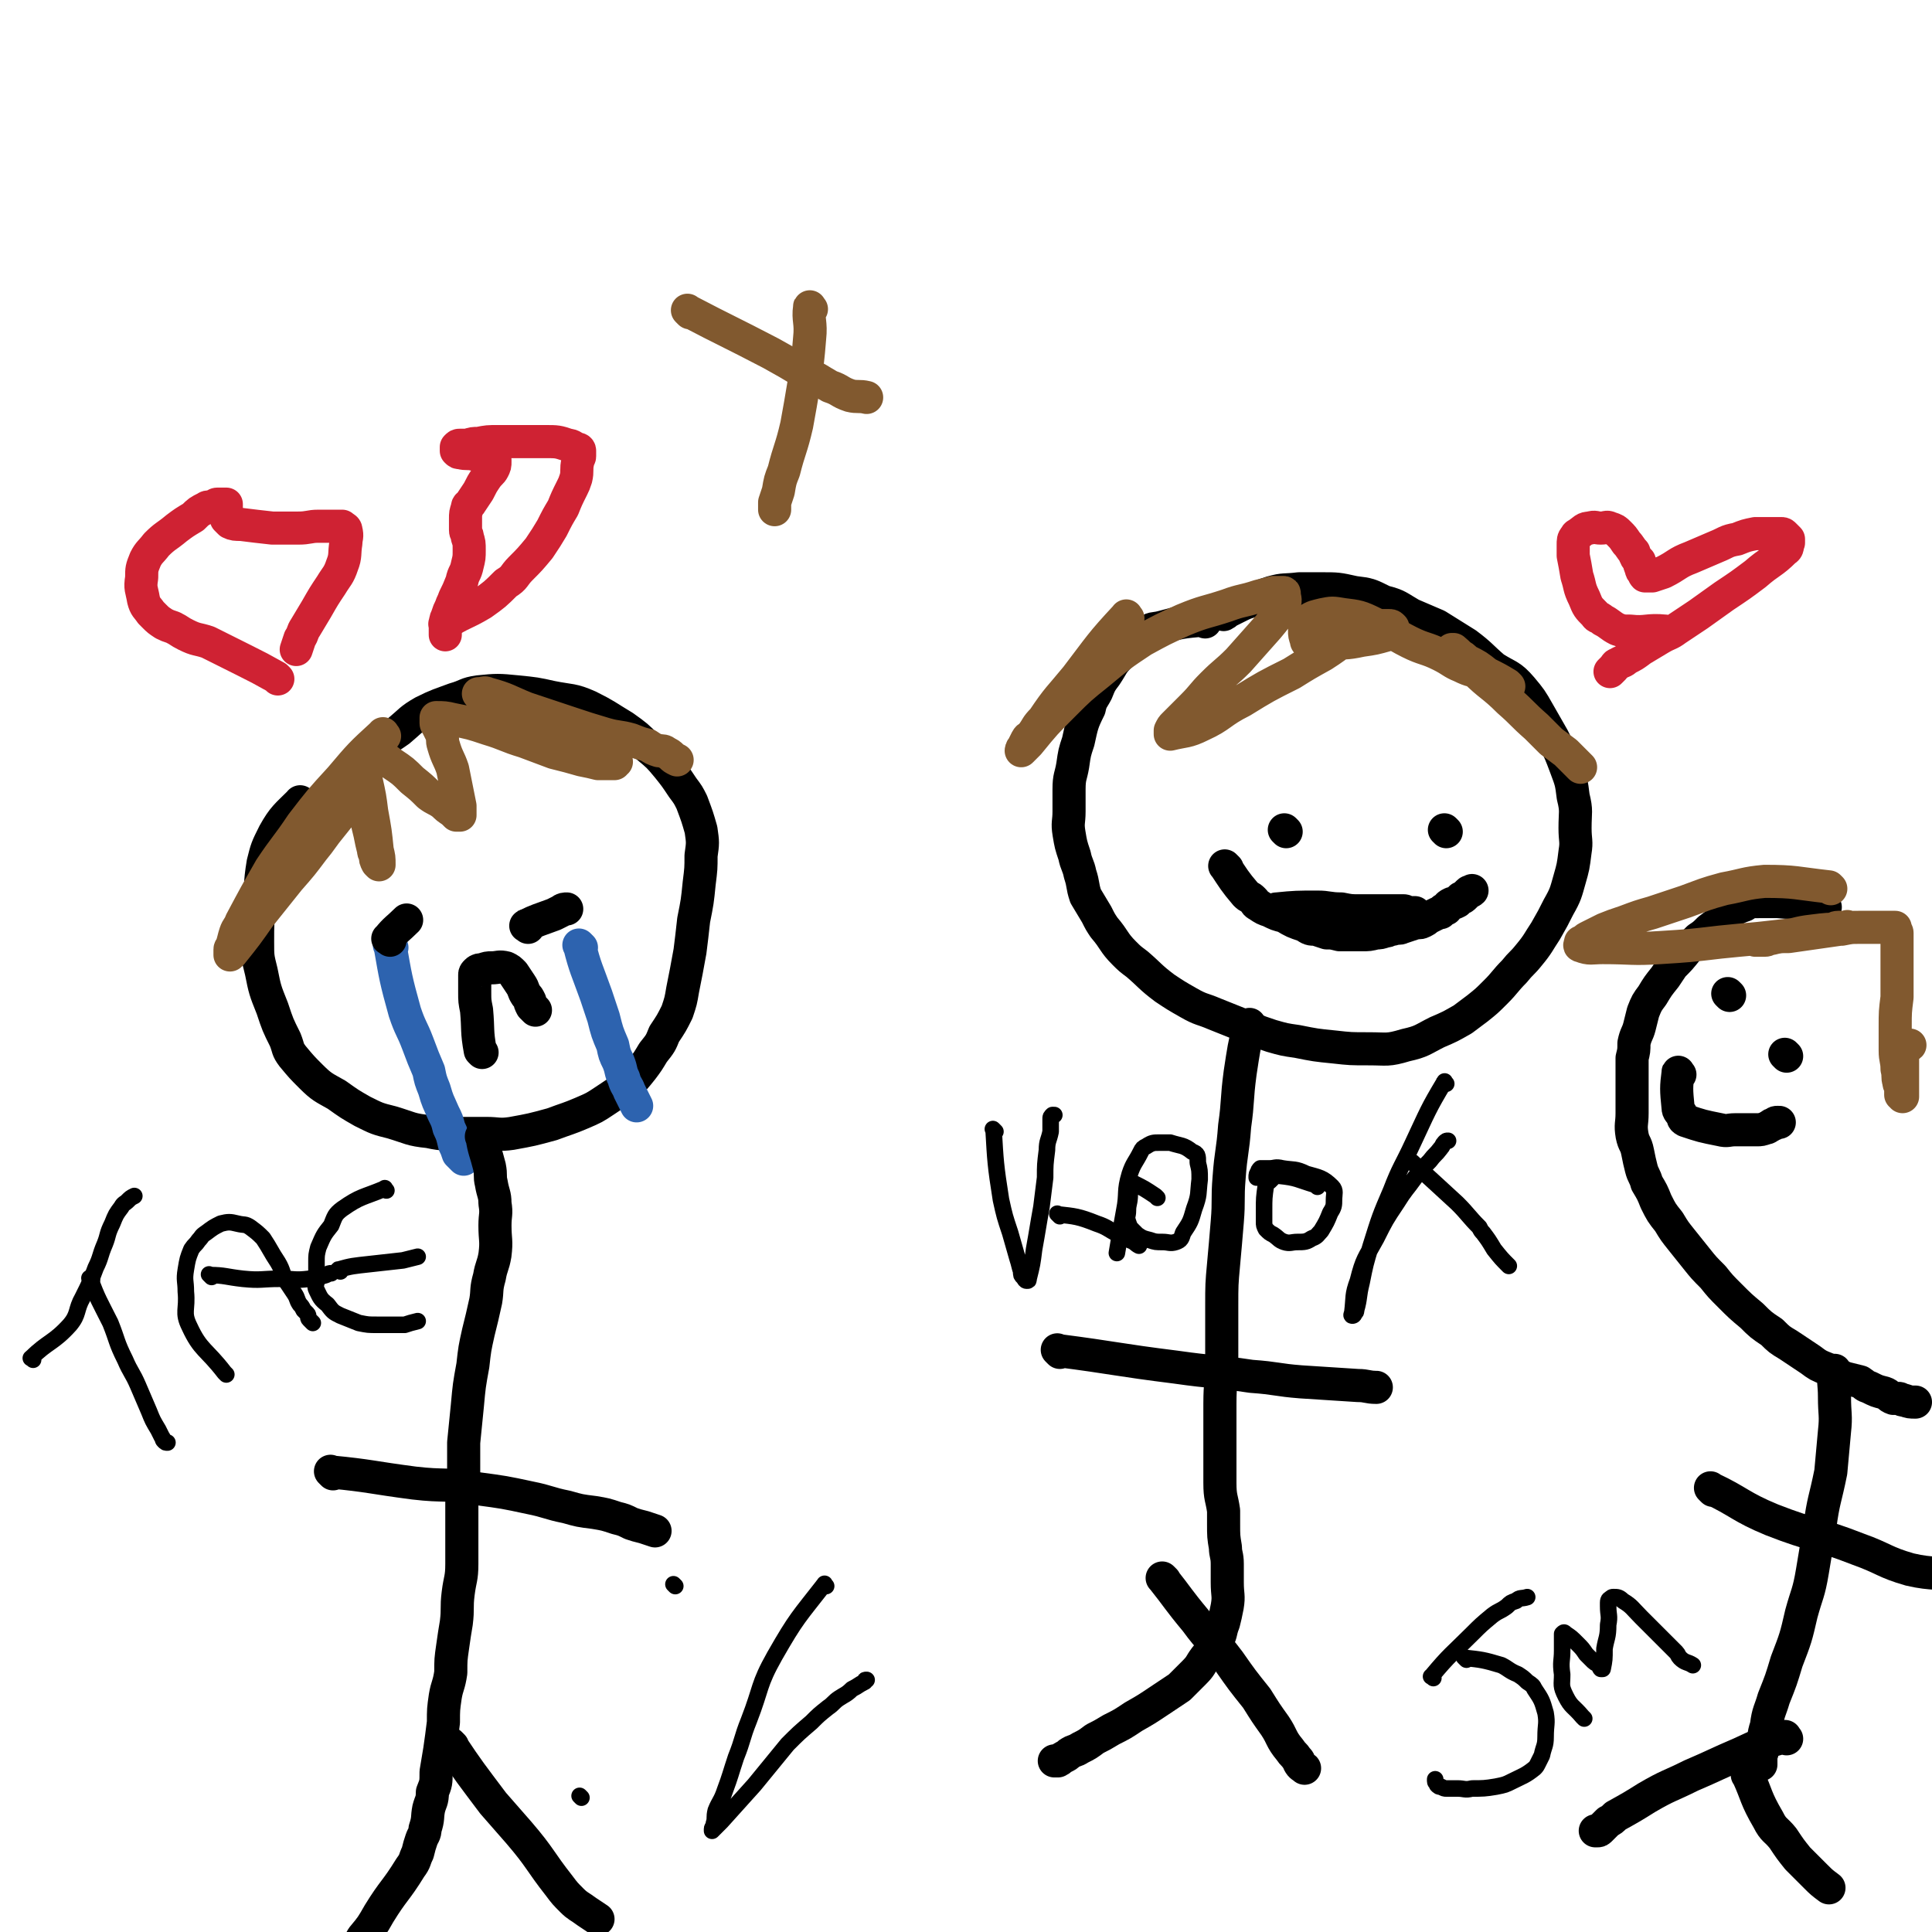
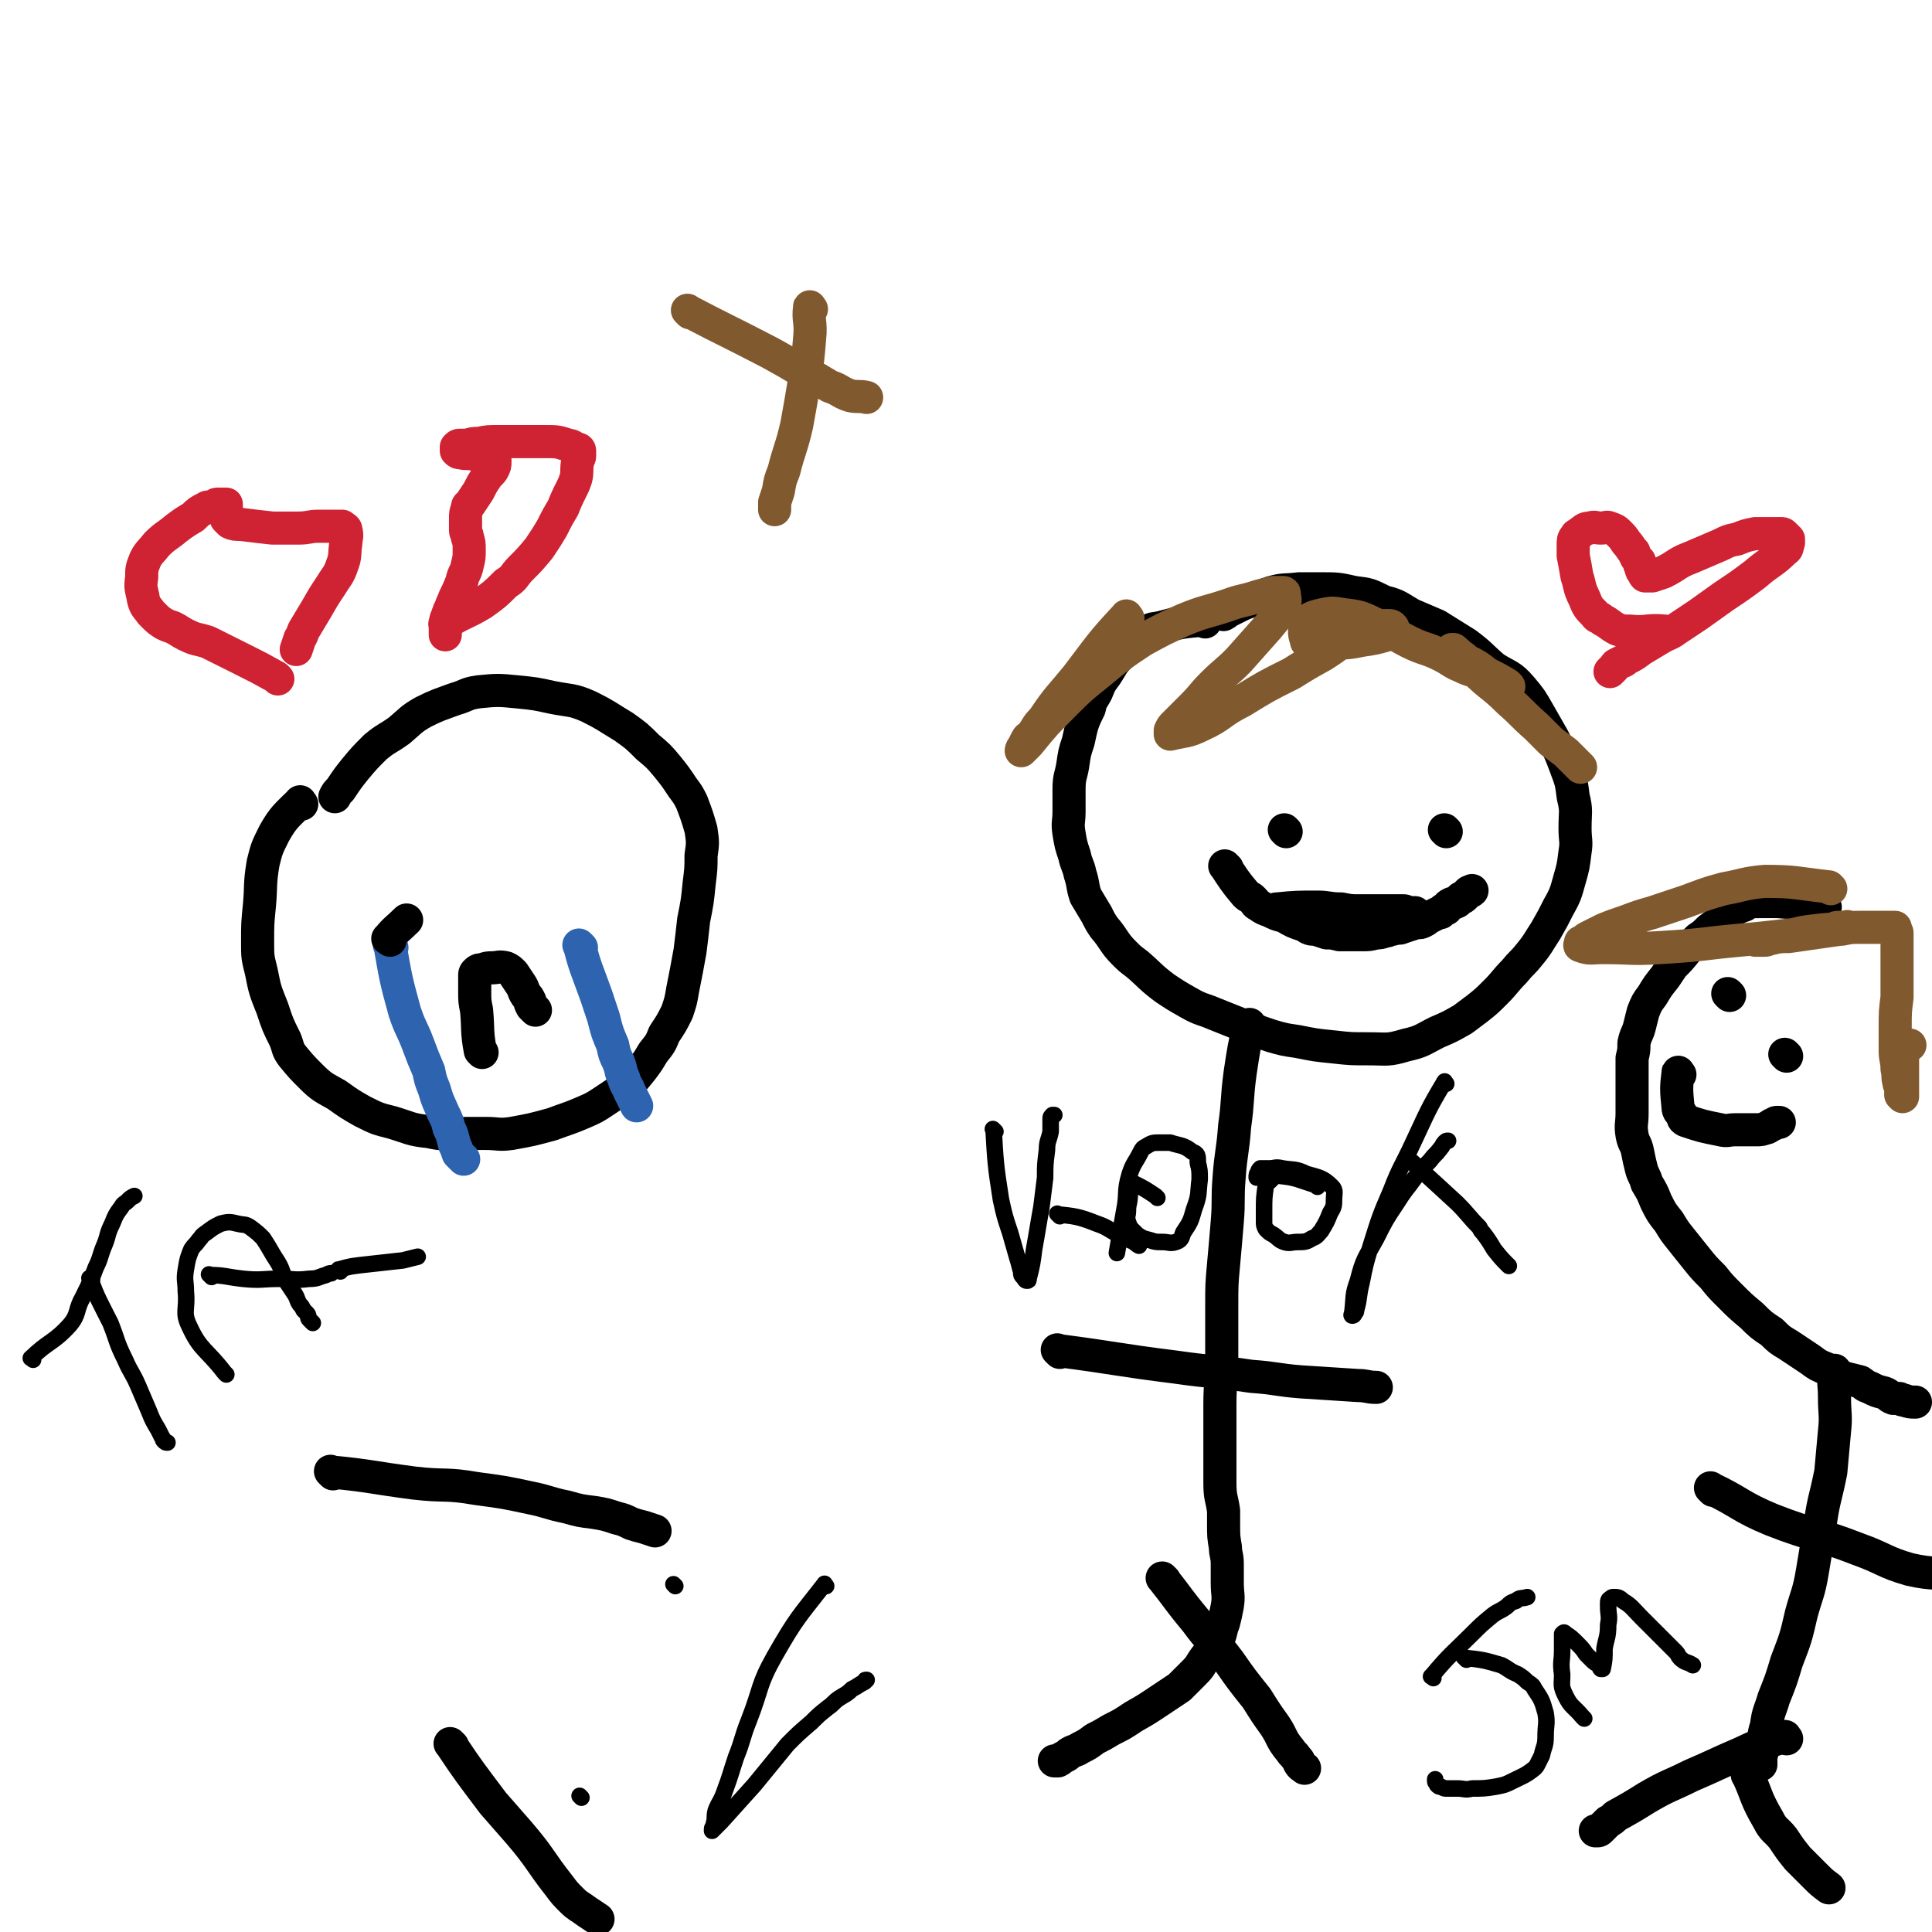
<svg xmlns="http://www.w3.org/2000/svg" viewBox="0 0 1050 1050" version="1.1">
  <g fill="none" stroke="#000000" stroke-width="18" stroke-linecap="round" stroke-linejoin="round">
    <path d="M164,437c-1,-1 -1,-2 -1,-1 -7,7 -9,8 -14,17 -4,8 -4,8 -6,16 -2,12 -1,12 -2,23 -1,10 -1,10 -1,20 0,8 0,8 2,16 2,10 2,10 6,20 3,9 3,9 7,17 2,5 1,5 4,9 5,6 5,6 10,11 6,6 7,6 14,10 7,5 7,5 14,9 8,4 8,4 16,6 10,3 10,4 20,5 9,2 9,1 18,1 6,0 6,0 13,0 7,0 7,1 14,0 11,-2 11,-2 22,-5 8,-3 9,-3 16,-6 7,-3 7,-3 13,-7 6,-4 6,-4 12,-8 4,-4 4,-4 8,-9 3,-4 3,-4 6,-9 4,-5 4,-5 6,-10 4,-6 4,-6 7,-12 2,-6 2,-6 3,-12 2,-10 2,-10 4,-21 1,-8 1,-8 2,-17 2,-10 2,-10 3,-20 1,-8 1,-8 1,-15 1,-7 1,-7 0,-14 -2,-7 -2,-7 -5,-15 -2,-4 -2,-4 -5,-8 -4,-6 -4,-6 -8,-11 -5,-6 -5,-6 -11,-11 -6,-6 -6,-6 -13,-11 -10,-6 -9,-6 -19,-11 -9,-4 -10,-3 -20,-5 -9,-2 -9,-2 -19,-3 -10,-1 -11,-1 -21,0 -7,1 -6,2 -13,4 -8,3 -9,3 -17,7 -7,4 -7,5 -13,10 -7,5 -7,4 -13,9 -6,6 -6,6 -11,12 -4,5 -4,5 -8,11 -2,2 -2,2 -3,4 " />
  </g>
  <g fill="none" stroke="#2D63AF" stroke-width="18" stroke-linecap="round" stroke-linejoin="round">
    <path d="M213,515c-1,-1 -2,-2 -1,-1 3,17 3,18 8,36 3,9 4,9 7,17 3,8 3,8 6,15 1,5 1,5 3,10 2,7 2,6 5,13 2,4 2,4 3,8 2,4 2,5 3,9 1,2 1,2 2,5 1,1 1,1 2,2 1,1 1,1 1,1 " />
    <path d="M316,515c-1,-1 -2,-2 -1,-1 3,12 4,13 9,27 2,6 2,6 4,12 2,8 2,8 5,15 1,5 1,5 3,9 2,5 1,5 3,9 1,4 2,4 3,7 2,4 2,4 4,8 " />
  </g>
  <g fill="none" stroke="#000000" stroke-width="18" stroke-linecap="round" stroke-linejoin="round">
    <path d="M212,511c-1,-1 -2,-1 -1,-1 4,-5 5,-5 10,-10 " />
-     <path d="M287,504c-1,-1 -2,-1 -1,-1 6,-3 7,-3 15,-6 2,-1 2,-1 4,-2 1,-1 2,-1 3,-1 " />
    <path d="M262,572c-1,-1 -1,-1 -1,-1 -2,-11 -1,-11 -2,-22 -1,-5 -1,-5 -1,-10 0,-3 0,-3 0,-6 0,-1 0,-1 0,-3 0,-1 0,-1 1,-2 1,-1 2,-1 3,-1 3,-1 3,-1 5,-1 4,0 4,-1 8,0 2,1 2,1 4,3 2,3 2,3 4,6 2,3 1,3 3,6 1,1 1,1 2,3 0,1 0,1 1,3 1,1 1,1 2,2 0,0 0,0 0,0 " />
-     <path d="M263,619c-1,-1 -2,-2 -1,-1 1,7 2,8 4,16 1,5 0,5 1,9 1,6 2,6 2,11 1,6 0,6 0,12 0,8 1,8 0,16 -1,6 -2,6 -3,12 -2,7 -1,7 -2,13 -2,9 -2,9 -4,17 -2,9 -2,9 -3,18 -2,11 -2,11 -3,22 -1,10 -1,10 -2,20 0,8 0,8 0,17 0,8 -1,8 -1,16 0,9 0,9 0,18 0,7 0,7 0,15 0,8 -1,8 -2,16 -1,8 0,8 -1,16 -1,6 -1,6 -2,13 -1,7 -1,7 -1,14 -1,7 -2,7 -3,13 -1,7 -1,7 -1,14 -1,8 -1,8 -2,15 -1,6 -1,6 -2,12 0,6 0,6 -2,11 0,5 -1,5 -2,9 -1,5 0,5 -2,11 0,3 -1,3 -2,6 -1,3 -1,3 -2,7 -2,4 -1,4 -4,8 -8,13 -9,12 -17,25 -4,7 -4,7 -9,13 -5,9 -5,9 -11,17 -4,5 -5,5 -9,10 -3,5 -3,5 -6,10 -1,2 -2,2 -2,4 -1,1 -1,2 -1,3 0,1 0,1 0,1 " />
    <path d="M246,949c-1,-1 -2,-2 -1,-1 10,15 11,16 23,32 7,8 7,8 14,16 12,14 11,15 22,29 3,4 3,4 7,8 3,3 4,3 8,6 3,2 3,2 6,4 " />
    <path d="M181,801c-1,-1 -2,-2 -1,-1 21,2 22,3 45,6 17,2 17,0 34,3 15,2 15,2 29,5 10,2 10,3 20,5 7,2 7,2 15,3 6,1 6,1 12,3 4,1 4,1 8,3 3,1 3,1 7,2 3,1 3,1 6,2 0,0 0,0 0,0 " />
  </g>
  <g fill="none" stroke="#81592F" stroke-width="18" stroke-linecap="round" stroke-linejoin="round">
-     <path d="M209,400c-1,-1 -1,-2 -1,-1 -12,11 -12,11 -23,24 -11,12 -11,12 -21,25 -8,12 -9,12 -17,24 -8,14 -8,14 -16,29 -1,3 -2,3 -3,6 -1,3 -1,4 -2,7 0,1 -1,1 -1,2 0,1 0,1 0,2 0,1 0,1 0,1 0,0 1,-1 1,-1 8,-10 8,-10 15,-20 8,-10 8,-10 16,-20 7,-8 7,-8 13,-16 5,-6 5,-7 10,-13 4,-5 4,-5 8,-10 1,-2 1,-2 2,-3 1,-1 1,-1 2,-2 1,-1 0,-2 1,-2 1,-1 1,0 2,0 1,0 1,0 1,0 2,6 2,6 3,12 1,5 1,5 2,9 1,5 1,5 2,9 0,2 1,2 1,3 0,2 0,2 1,4 0,0 0,0 1,1 0,0 0,0 0,0 0,0 0,0 0,0 0,-4 0,-4 -1,-8 -1,-10 -1,-10 -3,-21 -1,-8 -1,-8 -3,-17 -1,-4 -1,-4 -1,-8 0,-1 0,-1 0,-3 0,-1 0,-1 0,-2 0,-1 0,-2 1,-2 2,-1 2,-1 3,0 6,2 6,2 11,6 6,4 6,4 11,9 5,4 5,4 9,8 4,3 4,2 8,5 2,2 2,2 5,4 1,1 1,1 2,2 1,0 1,0 2,0 0,0 0,0 0,0 0,-3 0,-3 0,-5 -2,-10 -2,-10 -4,-20 -2,-6 -3,-6 -5,-13 -1,-3 0,-3 -1,-6 -1,-2 -1,-2 -2,-4 0,-1 -1,-1 -1,-2 0,-1 0,-2 0,-3 0,0 0,0 0,0 4,0 5,0 9,1 10,2 10,2 19,5 10,3 10,4 20,7 8,3 8,3 16,6 8,2 8,2 15,4 5,1 5,1 9,2 3,0 3,0 5,0 1,0 1,0 2,0 1,0 2,0 2,0 0,0 0,0 0,0 0,-1 1,-1 1,-1 0,-1 -1,-1 -2,-2 -5,-3 -4,-4 -9,-6 -10,-5 -10,-5 -19,-9 -8,-3 -9,-3 -17,-6 -7,-3 -7,-3 -13,-6 -4,-2 -4,-2 -8,-4 -2,-1 -2,-1 -4,-2 -1,0 -1,0 -2,-1 0,0 0,-1 -1,-1 0,0 0,0 0,0 3,0 3,-1 5,0 11,3 11,4 21,8 12,4 12,4 24,8 9,3 9,3 19,6 7,2 7,1 14,3 5,2 5,2 9,3 3,2 3,2 6,3 2,0 3,0 4,1 2,1 2,1 3,2 1,1 1,1 3,2 0,0 0,0 0,0 " />
-   </g>
+     </g>
  <g fill="none" stroke="#000000" stroke-width="18" stroke-linecap="round" stroke-linejoin="round">
    <path d="M655,338c-1,-1 -1,-2 -1,-1 -11,1 -12,1 -23,4 -4,1 -5,0 -8,3 -8,5 -8,5 -14,12 -5,5 -4,5 -8,11 -3,4 -3,4 -5,9 -2,4 -3,4 -4,9 -4,8 -4,9 -6,18 -2,6 -2,6 -3,13 -1,6 -2,6 -2,13 0,6 0,6 0,12 0,6 -1,6 0,12 1,6 1,6 3,12 1,5 2,5 3,10 2,6 1,6 3,12 3,5 3,5 6,10 2,4 2,4 4,7 6,7 5,8 11,14 3,3 3,3 7,6 7,6 7,7 15,13 6,4 6,4 13,8 7,4 7,3 14,6 10,4 10,4 20,8 5,2 5,2 11,4 7,2 7,2 14,3 10,2 10,2 20,3 9,1 9,1 19,1 10,0 10,1 20,-2 9,-2 9,-3 17,-7 7,-3 7,-3 14,-7 4,-3 4,-3 8,-6 5,-4 5,-4 10,-9 5,-5 5,-6 10,-11 4,-5 4,-4 8,-9 5,-6 5,-7 9,-13 4,-7 4,-7 7,-13 4,-7 4,-8 6,-15 2,-7 2,-7 3,-15 1,-6 0,-6 0,-13 0,-9 1,-9 -1,-17 -1,-8 -1,-8 -4,-16 -3,-8 -3,-8 -7,-16 -4,-7 -4,-7 -8,-14 -4,-7 -4,-7 -9,-13 -6,-7 -7,-6 -15,-11 -7,-6 -7,-7 -15,-13 -8,-5 -8,-5 -16,-10 -7,-3 -7,-3 -14,-6 -7,-4 -7,-5 -15,-7 -8,-4 -8,-4 -16,-5 -9,-2 -9,-2 -18,-2 -6,0 -6,0 -12,0 -8,1 -8,0 -15,2 -6,2 -6,2 -12,5 -3,1 -3,1 -7,3 -2,1 -2,1 -4,2 -2,1 -1,1 -3,2 " />
    <path d="M695,495c-1,-1 -2,-1 -1,-1 10,-1 11,-1 22,-1 6,0 6,1 13,1 5,1 5,1 10,1 4,0 4,0 9,0 3,0 3,0 6,0 2,0 2,0 4,0 1,0 1,0 3,0 1,0 1,0 2,0 1,0 1,1 2,1 1,0 1,0 2,0 1,0 1,0 1,0 1,0 1,0 1,0 " />
    <path d="M699,452c-1,-1 -1,-1 -1,-1 " />
    <path d="M786,452c-1,-1 -1,-1 -1,-1 " />
    <path d="M667,472c-1,-1 -2,-2 -1,-1 4,6 5,8 11,15 2,2 2,1 4,3 2,2 1,2 3,3 3,2 3,2 6,3 4,2 4,2 8,3 5,3 5,3 11,5 3,2 3,2 6,2 3,1 3,1 6,2 3,0 3,0 7,1 3,0 3,0 6,0 3,0 3,0 6,0 4,0 4,0 8,-1 2,0 2,0 5,-1 2,0 2,-1 4,-1 3,-1 3,0 5,-1 3,-1 3,-1 6,-2 3,-1 3,0 5,-1 2,-1 2,-1 3,-2 2,-1 2,-1 4,-2 2,-1 2,-1 3,-1 1,-1 1,-2 3,-2 1,-2 1,-2 3,-3 1,0 1,0 3,-1 1,-1 1,-1 2,-2 1,0 1,0 2,-1 1,-1 1,-1 2,-2 1,-1 1,0 2,-1 " />
    <path d="M992,493c-1,-1 -1,-1 -1,-1 -12,-2 -13,-1 -25,-2 -5,0 -5,0 -10,0 -4,0 -5,0 -8,2 -6,2 -6,3 -11,7 -4,3 -4,3 -8,6 -3,3 -3,3 -6,5 -3,3 -3,3 -6,6 -4,5 -4,5 -8,9 -2,3 -2,3 -4,6 -4,5 -4,5 -7,10 -3,4 -3,4 -5,9 -1,4 -1,4 -2,8 -1,4 -2,4 -3,9 0,4 0,4 -1,8 0,4 0,4 0,9 0,4 0,4 0,9 0,6 0,6 0,12 0,6 -1,6 0,12 1,5 2,4 3,9 1,5 1,5 2,9 1,4 2,4 3,8 3,5 3,5 5,10 3,6 3,6 7,11 3,5 3,5 7,10 4,5 4,5 8,10 4,5 4,5 9,10 4,5 4,5 9,10 6,6 6,6 12,11 5,5 5,5 11,9 4,4 4,4 9,7 6,4 6,4 12,8 4,3 4,3 9,5 5,3 5,3 10,5 4,1 4,1 8,2 3,2 2,2 5,3 4,2 4,2 8,3 3,1 2,2 5,3 1,0 1,0 3,0 1,0 1,1 3,1 3,1 3,1 6,1 0,0 0,0 0,0 " />
    <path d="M940,541c-1,-1 -1,-1 -1,-1 " />
    <path d="M971,574c-1,-1 -1,-1 -1,-1 " />
    <path d="M913,584c-1,-1 -1,-2 -1,-1 -1,8 -1,9 0,19 0,2 1,2 2,4 1,1 0,2 2,3 9,3 9,3 19,5 4,1 4,0 8,0 3,0 3,0 5,0 4,0 4,0 7,0 2,0 2,0 5,-1 1,0 1,-1 2,-1 1,-1 1,-1 2,-1 1,-1 1,-1 2,-1 1,0 1,0 1,0 " />
    <path d="M680,558c-1,-1 -1,-2 -1,-1 -3,12 -3,13 -5,26 -2,15 -1,15 -3,29 -1,14 -2,14 -3,28 -1,12 0,12 -1,24 -1,12 -1,12 -2,23 -1,11 -1,11 -1,23 0,15 0,15 0,30 0,11 -1,11 -1,23 0,8 0,8 0,16 0,6 0,6 0,12 0,7 0,7 0,15 0,8 1,8 2,15 0,4 0,4 0,7 0,7 0,7 1,13 0,4 1,4 1,9 0,5 0,5 0,10 0,7 1,7 0,13 -1,5 -1,5 -2,9 -2,5 -1,5 -3,9 -3,5 -3,5 -7,10 -3,4 -2,4 -6,8 -4,4 -4,4 -8,8 -6,4 -6,4 -12,8 -6,4 -6,4 -13,8 -6,4 -6,4 -12,7 -5,3 -5,3 -9,5 -4,3 -4,3 -8,5 -3,2 -3,1 -6,3 -1,1 -1,1 -3,2 -2,1 -1,1 -3,2 -1,0 -1,0 -2,0 0,0 0,0 0,0 " />
    <path d="M633,859c-1,-1 -2,-2 -1,-1 8,10 8,11 18,23 8,11 9,10 18,22 7,10 7,10 15,20 5,8 5,8 10,15 4,6 3,7 8,13 2,3 2,2 4,5 1,1 1,1 1,2 1,2 2,2 3,3 0,0 0,0 0,0 " />
    <path d="M576,735c-1,-1 -2,-2 -1,-1 31,4 32,5 64,9 21,3 21,2 41,5 14,1 14,2 27,3 15,1 15,1 31,2 5,0 5,1 10,1 " />
    <path d="M998,746c-1,-1 -1,-2 -1,-1 -1,6 0,7 0,14 0,10 1,10 0,19 -1,11 -1,11 -2,22 -3,15 -4,15 -6,30 -2,12 -2,12 -4,24 -2,12 -3,12 -6,23 -3,13 -3,13 -8,26 -3,10 -3,10 -7,20 -2,7 -3,7 -4,15 -2,6 -1,6 -2,12 0,3 -1,3 -1,5 0,1 0,1 0,3 0,1 0,1 0,1 " />
    <path d="M971,945c-1,-1 -1,-2 -1,-1 -12,3 -13,4 -24,9 -14,6 -13,6 -27,12 -12,6 -12,5 -24,12 -8,5 -8,5 -17,10 -2,2 -2,2 -4,3 -1,1 -1,1 -2,2 -1,1 -1,1 -2,2 -1,1 -1,1 -2,1 -1,0 -1,0 -1,0 " />
    <path d="M951,966c-1,-1 -2,-2 -1,-1 5,11 4,12 11,24 3,6 4,5 8,10 4,6 4,6 8,11 5,5 5,5 10,10 3,3 3,3 7,6 " />
    <path d="M931,810c-1,-1 -2,-2 -1,-1 15,7 16,10 33,17 23,9 24,7 47,16 14,5 14,7 28,11 13,3 15,1 26,4 2,1 0,2 0,4 0,3 0,3 0,7 0,1 0,1 0,2 " />
  </g>
  <g fill="none" stroke="#81592F" stroke-width="18" stroke-linecap="round" stroke-linejoin="round">
    <path d="M613,336c-1,-1 -1,-2 -1,-1 -14,15 -14,16 -27,33 -9,11 -10,11 -18,23 -4,4 -3,4 -6,8 -1,2 -2,1 -3,3 -1,2 -1,2 -2,4 -1,1 -1,2 -1,2 1,-1 2,-2 4,-4 9,-11 9,-11 19,-21 9,-9 9,-9 19,-17 12,-10 12,-10 24,-18 11,-6 11,-6 22,-11 12,-5 12,-4 24,-8 8,-3 8,-2 17,-5 4,-1 4,-1 8,-2 1,0 1,0 3,0 1,0 1,0 2,0 1,0 1,0 1,1 0,2 1,3 0,5 -4,7 -4,7 -9,13 -8,9 -8,9 -16,18 -7,7 -7,6 -14,13 -6,6 -5,6 -11,12 -3,3 -3,3 -6,6 -2,2 -2,2 -4,4 -1,1 -1,1 -2,3 0,0 0,0 0,1 0,0 0,1 0,1 8,-2 9,-1 17,-5 11,-5 10,-7 22,-13 13,-8 13,-8 27,-15 8,-5 8,-5 17,-10 11,-7 10,-8 21,-14 3,-1 3,-1 6,-1 1,-1 1,-1 3,-1 1,0 1,0 3,0 1,0 1,0 2,0 0,0 0,0 1,0 1,0 1,0 2,1 0,0 0,0 0,1 0,0 0,1 0,1 -1,1 -1,2 -3,2 -7,2 -7,2 -14,3 -9,2 -9,1 -17,2 -4,0 -4,0 -8,0 -2,0 -2,1 -3,0 -2,-1 -2,-1 -2,-2 -1,-3 -1,-3 -1,-5 0,-2 0,-2 0,-4 0,-1 1,-1 2,-2 3,-2 4,-2 8,-3 5,-1 5,-1 11,0 8,1 9,1 17,5 10,4 9,5 19,10 8,4 9,3 17,7 6,3 6,4 11,6 6,3 6,2 12,4 3,2 3,2 7,3 2,1 2,1 3,2 1,0 1,0 2,1 1,0 1,1 2,1 0,0 0,0 0,0 0,0 0,0 -1,-1 -5,-3 -5,-3 -11,-6 -5,-4 -5,-4 -11,-7 -2,-2 -2,-2 -4,-3 -1,-1 -1,0 -2,-1 -1,-1 -1,0 -2,-1 0,0 0,-1 0,-1 0,0 1,0 1,0 6,5 5,6 11,11 9,9 10,8 19,17 8,7 7,7 15,14 4,4 4,4 8,8 4,3 4,3 8,6 2,2 2,2 4,4 1,1 1,1 3,3 0,0 0,0 1,1 " />
    <path d="M375,170c-1,-1 -2,-2 -1,-1 21,11 22,11 45,23 9,5 9,5 19,11 7,3 6,3 13,7 6,2 5,3 11,5 4,1 5,0 9,1 " />
    <path d="M441,168c-1,-1 -1,-2 -1,-1 -1,7 1,8 0,17 -1,12 -1,12 -3,24 -2,12 -2,12 -4,23 -3,13 -4,13 -7,25 -2,5 -2,5 -3,11 -1,3 -1,3 -2,6 0,1 0,1 0,3 0,0 0,0 0,1 " />
    <path d="M995,483c-1,-1 -1,-1 -1,-1 -18,-2 -18,-3 -35,-3 -11,1 -11,2 -22,4 -11,3 -10,3 -21,7 -9,3 -9,3 -18,6 -7,2 -7,2 -15,5 -6,2 -6,2 -11,4 -4,2 -4,2 -8,4 -2,1 -2,1 -3,2 -1,1 -2,1 -2,1 0,1 -1,2 0,2 5,2 6,1 12,1 16,0 16,1 31,0 16,-1 16,-1 33,-3 10,-1 10,-1 21,-2 9,-1 9,-1 18,-2 7,-1 7,-1 14,-2 3,0 3,0 7,-1 2,0 2,-1 4,-1 1,0 1,0 2,0 1,0 1,0 2,0 1,0 1,0 1,0 0,0 0,0 0,0 0,0 0,-1 0,0 -2,0 -2,0 -4,1 -7,1 -7,1 -14,2 -7,1 -7,1 -14,2 -5,0 -5,0 -9,1 -2,0 -2,1 -4,1 -1,0 -1,0 -2,0 -1,0 -1,0 -2,0 0,0 0,0 -1,0 0,0 0,0 0,0 1,0 1,0 2,0 6,-1 6,-1 12,-2 9,-1 8,-2 17,-3 8,-1 8,-1 16,-1 5,-1 5,-1 9,-1 4,0 4,0 8,0 3,0 3,0 5,0 1,0 1,0 2,0 2,0 2,0 3,0 1,0 1,0 2,0 0,0 0,1 0,1 0,1 1,1 1,2 0,3 0,3 0,5 0,8 0,8 0,16 0,7 0,7 0,14 -1,8 -1,8 -1,16 0,7 0,7 0,13 0,5 1,5 1,10 1,4 0,4 1,7 0,2 1,2 1,4 0,1 0,1 0,3 0,0 1,0 1,1 0,0 0,0 0,0 0,0 0,0 0,0 0,-1 0,-1 0,-1 0,-2 0,-2 0,-3 0,-3 0,-3 0,-7 0,-4 0,-4 0,-8 0,-2 0,-3 0,-5 0,-1 0,-2 1,-2 1,-2 2,-1 3,-2 " />
  </g>
  <g fill="none" stroke="#CF2233" stroke-width="18" stroke-linecap="round" stroke-linejoin="round">
    <path d="M906,344c-1,-1 -1,-1 -1,-1 -10,-1 -10,1 -19,0 -4,0 -4,0 -7,-1 -4,-2 -4,-3 -8,-5 -2,-2 -3,-1 -4,-3 -4,-4 -4,-4 -6,-9 -3,-6 -2,-6 -4,-12 -1,-6 -1,-6 -2,-11 0,-3 0,-3 0,-6 0,-2 0,-3 1,-4 1,-2 1,-1 2,-2 3,-2 3,-3 6,-3 3,-1 3,0 6,0 3,0 3,-1 5,0 3,1 3,1 5,3 2,2 2,2 4,5 2,2 2,3 4,5 1,3 1,3 3,5 0,2 0,2 1,4 0,1 0,1 1,2 1,1 0,1 1,2 1,0 1,0 2,0 1,0 1,0 2,0 3,-1 3,-1 6,-2 8,-4 7,-5 15,-8 7,-3 7,-3 14,-6 5,-2 5,-3 11,-4 5,-2 5,-2 10,-3 3,0 3,0 6,0 3,0 3,0 5,0 1,0 2,0 3,0 1,0 1,0 2,1 1,1 1,1 2,2 0,1 0,1 0,2 -1,2 0,3 -2,4 -7,7 -8,6 -16,13 -8,6 -8,6 -17,12 -7,5 -7,5 -14,10 -6,4 -6,4 -12,8 -4,3 -4,2 -9,5 -5,3 -5,3 -10,6 -4,3 -4,3 -8,5 -2,2 -2,1 -5,3 -1,0 -1,1 -2,2 -1,1 -1,1 -2,2 0,0 0,0 0,0 " />
    <path d="M151,369c-1,-1 -1,-1 -1,-1 -9,-5 -9,-5 -17,-9 -4,-2 -4,-2 -8,-4 -6,-3 -6,-3 -12,-6 -6,-2 -6,-1 -12,-4 -4,-2 -3,-2 -7,-4 -3,-1 -3,-1 -5,-2 -3,-2 -3,-2 -5,-4 -1,-1 -1,-1 -2,-2 -2,-3 -3,-3 -4,-7 -1,-6 -2,-6 -1,-12 0,-5 0,-5 2,-10 2,-4 3,-4 6,-8 5,-5 5,-4 11,-9 4,-3 4,-3 9,-6 3,-3 3,-3 7,-5 1,-1 2,0 4,-1 1,0 1,-1 2,-1 1,0 2,0 3,0 1,0 1,0 2,0 0,0 0,0 0,0 0,0 0,1 0,1 0,2 0,2 0,4 0,1 0,1 0,1 0,1 0,2 0,2 1,1 1,1 2,2 2,1 3,1 6,1 8,1 8,1 17,2 7,0 7,0 14,0 6,0 6,-1 11,-1 4,0 4,0 8,0 1,0 1,0 3,0 1,0 1,0 2,0 1,1 2,1 2,2 1,4 0,4 0,7 -1,6 0,7 -2,12 -2,6 -3,6 -6,11 -4,6 -4,6 -8,13 -3,5 -3,5 -6,10 -2,3 -1,3 -3,6 -1,3 -1,3 -2,6 " />
    <path d="M243,340c-1,-1 -2,-1 -1,-1 9,-6 10,-5 20,-11 7,-5 7,-5 13,-11 5,-3 4,-4 8,-8 5,-5 5,-5 10,-11 4,-6 4,-6 7,-11 3,-6 3,-6 6,-11 2,-5 2,-5 5,-11 1,-2 1,-2 2,-5 1,-4 0,-5 1,-9 0,-2 1,-2 1,-3 0,-2 0,-2 0,-3 0,-1 -1,-1 -1,-1 -3,-1 -3,-2 -5,-2 -6,-2 -6,-2 -13,-2 -6,0 -6,0 -12,0 -6,0 -6,0 -13,0 -6,0 -6,0 -11,1 -3,0 -3,0 -6,1 -2,0 -2,0 -4,0 -1,0 -1,0 -2,1 0,0 0,0 0,1 0,0 0,0 0,0 0,1 0,1 0,1 1,1 1,1 2,1 4,1 4,0 8,1 2,0 2,1 4,1 1,0 1,0 2,0 1,1 2,1 3,1 1,0 1,0 2,1 0,0 0,0 0,1 0,2 0,2 -1,4 -1,2 -2,2 -4,5 -2,3 -2,3 -4,7 -2,3 -2,3 -4,6 -1,2 -2,1 -2,3 -1,3 -1,3 -1,6 0,0 0,0 0,1 0,2 0,2 0,3 0,1 0,1 0,2 0,2 1,2 1,4 1,3 1,3 1,7 0,4 0,4 -1,8 -1,5 -2,4 -3,9 -2,5 -2,5 -4,9 -1,3 -1,2 -2,5 -1,2 -1,2 -2,5 -1,2 -1,3 -1,5 0,3 0,3 0,5 " />
  </g>
  <g fill="none" stroke="#000000" stroke-width="9" stroke-linecap="round" stroke-linejoin="round">
    <path d="M50,696c-1,-1 -2,-2 -1,-1 4,11 5,12 11,24 4,10 3,10 8,20 3,7 4,7 7,14 3,7 3,7 6,14 2,5 2,5 5,10 1,2 1,2 2,4 1,1 0,1 1,2 1,1 1,1 2,1 " />
    <path d="M18,739c-1,-1 -2,-1 -1,-1 9,-9 12,-8 21,-18 5,-6 3,-8 7,-15 4,-8 4,-8 7,-16 3,-6 2,-6 5,-13 2,-5 1,-5 4,-11 2,-5 2,-5 5,-9 1,-2 2,-2 3,-3 2,-2 2,-2 4,-3 " />
    <path d="M123,747c-1,-1 -1,-1 -1,-1 -10,-13 -13,-12 -19,-25 -4,-8 -1,-9 -2,-19 0,-6 -1,-6 0,-12 1,-6 1,-6 3,-11 2,-3 2,-2 4,-5 2,-2 1,-2 4,-4 4,-3 4,-3 8,-5 4,-1 5,-1 9,0 4,1 4,0 7,2 4,3 4,3 7,6 4,6 4,7 8,13 3,5 2,6 5,11 2,3 2,3 4,6 2,3 1,3 3,6 1,1 1,1 2,3 1,1 1,1 2,2 1,1 0,2 1,3 1,1 1,1 2,2 " />
    <path d="M115,694c-1,-1 -2,-2 -1,-1 8,0 9,1 18,2 10,1 10,0 20,0 8,0 8,1 16,0 5,0 5,-1 9,-2 2,-1 2,-1 3,-1 " />
-     <path d="M210,647c-1,-1 -1,-2 -1,-1 -12,5 -13,4 -23,11 -4,3 -4,4 -6,9 -4,5 -4,5 -7,12 -1,4 -1,4 -1,8 0,5 0,5 0,10 0,2 -1,3 0,5 2,4 2,5 6,8 3,4 3,4 7,6 5,2 5,2 10,4 5,1 5,1 10,1 5,0 5,0 9,0 3,0 3,0 6,0 3,-1 3,-1 7,-2 " />
    <path d="M185,691c-1,-1 -2,-1 -1,-1 7,-2 8,-2 17,-3 9,-1 9,-1 18,-2 4,-1 4,-1 8,-2 " />
    <path d="M541,615c-1,-1 -2,-2 -1,-1 1,17 1,19 4,38 2,9 2,9 5,18 2,7 2,7 4,14 1,3 1,4 2,7 0,2 0,2 1,3 1,1 1,2 2,2 1,0 1,0 1,-1 2,-8 2,-8 3,-16 2,-11 2,-12 4,-23 1,-8 1,-8 2,-16 0,-7 0,-7 1,-15 0,-5 1,-5 2,-10 0,-2 0,-2 0,-5 0,-1 0,-1 0,-2 0,-1 0,-1 1,-2 0,0 1,0 1,0 " />
    <path d="M576,661c-1,-1 -2,-2 -1,-1 9,1 11,1 21,5 6,2 6,3 12,6 3,2 3,1 6,3 3,1 3,2 5,3 " />
    <path d="M629,651c-1,-1 -1,-1 -1,-1 -6,-4 -6,-4 -12,-7 -1,0 -1,-1 -1,0 -1,2 -1,3 -1,6 0,5 -1,5 -1,9 0,3 -1,3 0,6 1,3 1,3 3,5 1,1 1,1 2,2 3,2 3,2 7,3 3,1 3,1 7,1 3,0 4,1 7,0 3,-1 3,-2 4,-5 4,-6 4,-6 6,-13 3,-8 2,-8 3,-16 0,-5 0,-5 -1,-9 0,-4 0,-5 -3,-6 -5,-4 -6,-3 -12,-5 -2,0 -3,0 -6,0 -3,0 -4,0 -7,2 -2,1 -2,1 -3,3 -3,6 -4,6 -6,12 -3,10 -1,10 -3,20 -2,11 -2,11 -4,23 " />
    <path d="M716,645c-1,-1 -1,-1 -1,-1 -10,-3 -10,-4 -20,-5 -2,0 -2,0 -3,1 -1,1 -1,1 -2,2 -1,1 -2,1 -2,2 -1,7 -1,7 -1,14 0,3 0,3 0,6 0,2 0,2 1,4 2,2 2,2 4,3 3,2 3,3 6,4 3,1 4,0 7,0 4,0 5,0 8,-2 3,-1 3,-2 5,-4 3,-5 3,-5 5,-10 2,-3 2,-4 2,-7 0,-3 1,-5 -1,-7 -5,-5 -7,-5 -14,-7 -6,-3 -7,-2 -13,-3 -4,-1 -4,0 -7,0 -1,0 -1,0 -2,0 -2,0 -2,0 -3,0 -1,1 -1,1 -1,2 -1,1 -1,1 -1,3 0,0 0,0 0,0 " />
    <path d="M786,589c-1,-1 -1,-2 -1,-1 -9,15 -9,16 -17,33 -6,13 -7,13 -12,26 -6,14 -6,14 -11,30 -3,10 -3,10 -5,20 -2,8 -1,8 -3,15 0,1 0,1 -1,2 0,1 -1,1 -1,1 -1,0 0,-1 0,-2 1,-8 0,-9 3,-17 3,-12 4,-12 10,-23 5,-10 5,-10 11,-19 5,-8 5,-7 10,-14 4,-5 4,-5 8,-9 3,-4 3,-3 6,-7 1,-1 1,-2 2,-3 1,-1 1,-1 2,-1 " />
    <path d="M769,633c-1,-1 -2,-2 -1,-1 11,10 12,11 24,22 6,6 6,7 12,13 1,2 1,2 2,3 3,4 3,4 6,9 4,5 4,5 8,9 " />
    <path d="M779,912c-1,-1 -2,-1 -1,-1 10,-12 11,-12 22,-23 5,-5 5,-5 11,-10 4,-3 4,-2 8,-5 2,-2 2,-2 5,-3 2,-2 3,-1 6,-2 " />
    <path d="M797,902c-1,-1 -2,-2 -1,-1 9,1 10,1 20,4 4,2 4,3 9,5 3,2 3,2 5,4 3,2 3,2 4,4 4,6 4,6 6,13 1,6 0,6 0,13 0,5 -1,5 -2,10 -1,2 -1,2 -2,4 -1,2 -1,2 -2,3 -5,4 -6,4 -12,7 -4,2 -4,2 -9,3 -6,1 -7,1 -13,1 -4,1 -4,0 -8,0 -3,0 -3,0 -6,0 -1,0 -1,0 -3,-1 -1,0 -1,0 -2,-1 0,-1 -1,-1 -1,-2 0,0 0,0 0,-1 " />
    <path d="M861,934c-1,-1 -1,-1 -1,-1 -5,-6 -6,-5 -9,-11 -3,-6 -2,-6 -2,-12 -1,-7 0,-7 0,-13 0,-2 0,-2 0,-4 0,-1 0,-1 0,-2 0,-1 0,-1 0,-3 0,0 0,0 0,0 1,-1 1,-1 2,0 3,2 3,2 6,5 3,3 3,3 5,6 2,2 2,2 4,4 1,1 2,1 3,2 1,1 0,1 1,2 0,0 1,0 1,0 1,-5 1,-5 1,-11 1,-6 2,-6 2,-13 1,-5 0,-5 0,-10 0,-1 0,-1 0,-2 0,-2 1,-2 1,-2 1,-1 1,-1 2,-1 2,0 3,0 5,2 5,3 5,4 10,9 4,4 4,4 9,9 3,3 3,3 7,7 1,1 1,1 3,3 1,1 1,2 2,3 3,3 4,2 7,4 " />
    <path d="M367,862c-1,-1 -1,-1 -1,-1 " />
    <path d="M316,977c-1,-1 -1,-1 -1,-1 " />
    <path d="M449,862c-1,-1 -1,-2 -1,-1 -14,18 -15,18 -27,39 -9,16 -7,17 -14,35 -4,10 -3,10 -7,20 -3,9 -3,10 -6,18 -2,6 -3,6 -5,11 -1,4 0,4 -1,7 0,2 -1,2 -1,3 0,0 0,1 0,1 0,0 0,0 0,0 2,-2 2,-2 5,-5 9,-10 9,-10 18,-20 9,-11 9,-11 18,-22 6,-6 6,-6 13,-12 4,-4 4,-4 9,-8 3,-2 3,-3 6,-5 3,-2 4,-2 7,-5 4,-2 3,-2 7,-4 0,-1 0,-1 1,-1 " />
  </g>
</svg>